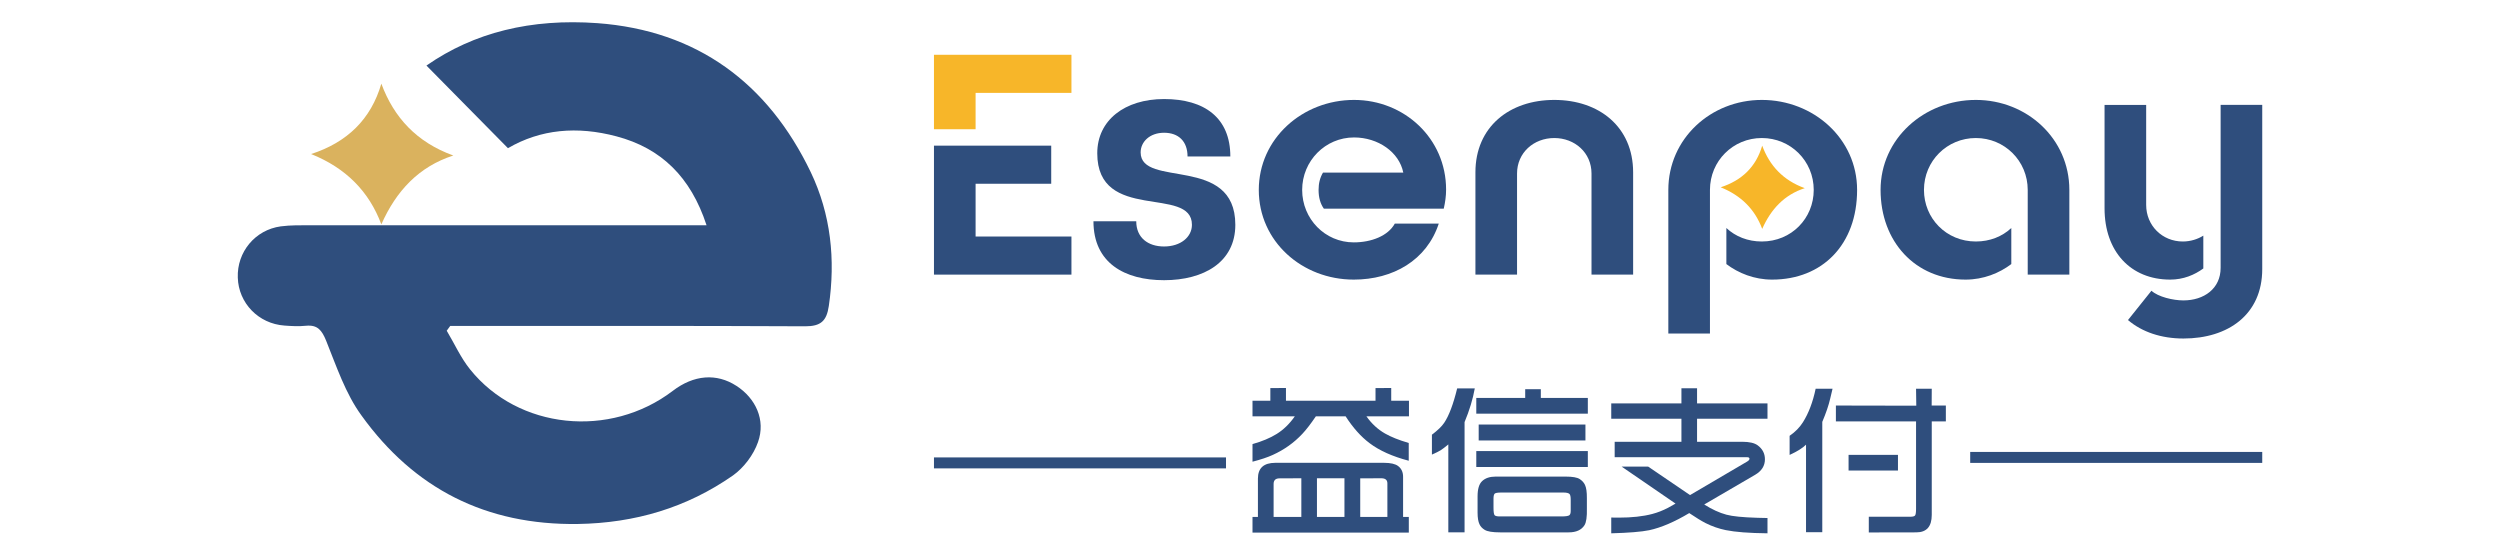
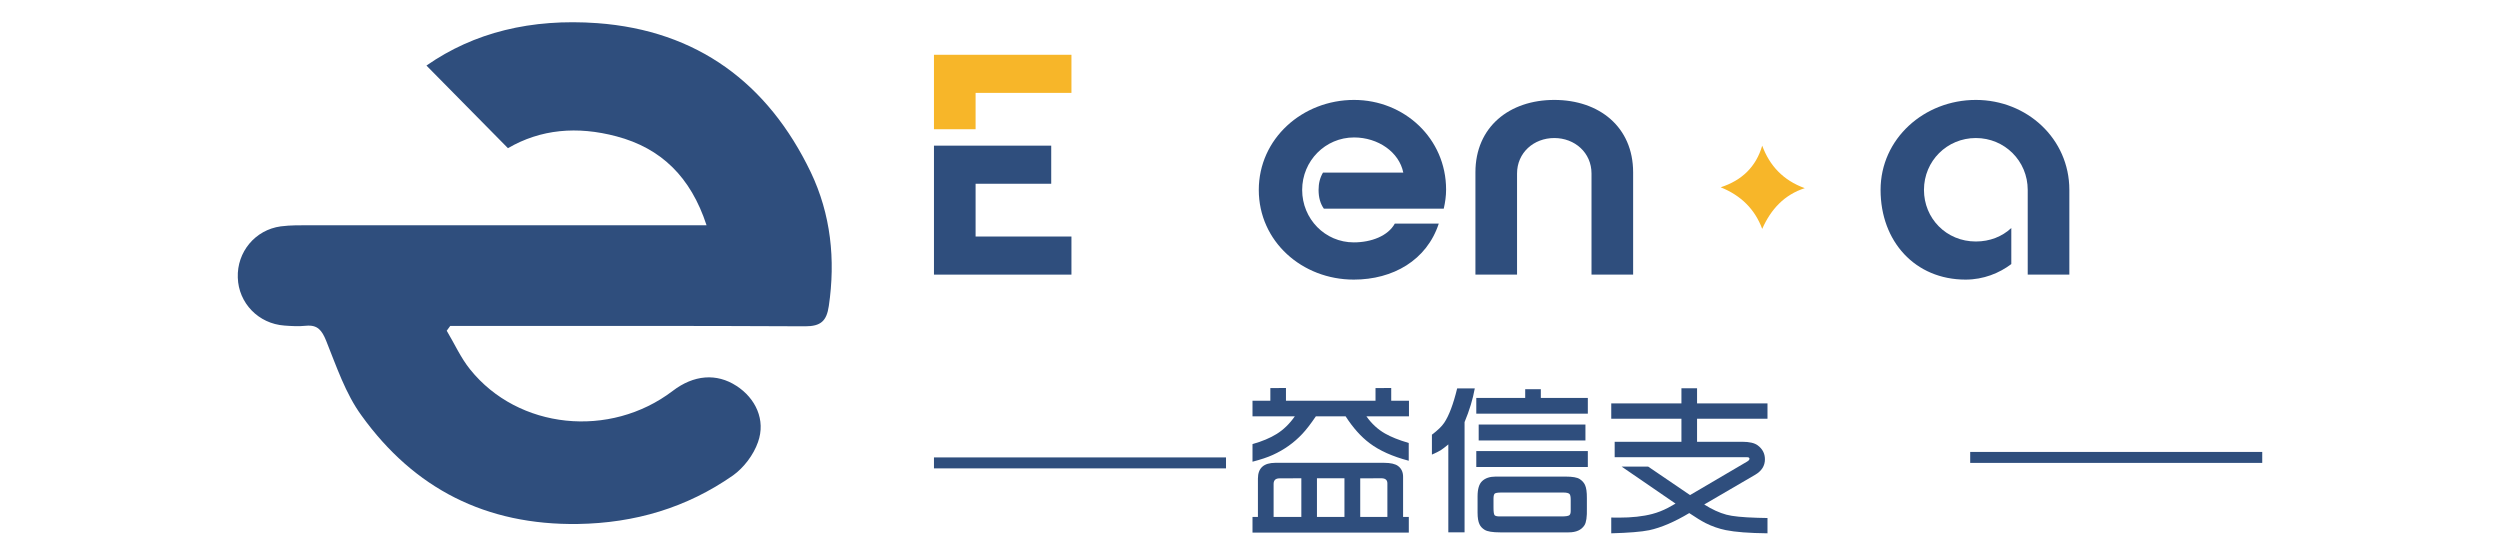
<svg xmlns="http://www.w3.org/2000/svg" xml:space="preserve" width="69.85mm" height="15.522mm" version="1.1" style="shape-rendering:geometricPrecision; text-rendering:geometricPrecision; image-rendering:optimizeQuality; fill-rule:evenodd; clip-rule:evenodd" viewBox="0 0 6985 1552.22">
  <defs>
    <style type="text/css">
   
    .fil1 {fill:#2F4E7D;fill-rule:nonzero}
    .fil2 {fill:#DAB25E;fill-rule:nonzero}
    .fil0 {fill:#F7B629;fill-rule:nonzero}
   
  </style>
  </defs>
  <g id="图层_x0020_1">
    <g id="_817357808">
      <g>
        <g>
          <polygon class="fil0" points="2725.79,361.08 2609.49,361.08 2609.49,153.06 2993.61,153.06 2993.61,259.52 2725.79,259.52 " />
        </g>
        <polygon class="fil1" points="2993.61,660.85 2993.61,767.3 2609.49,767.3 2609.49,406.96 2937.1,406.96 2937.1,513.41 2725.79,513.41 2725.79,660.85 " />
-         <path class="fil1" d="M3252.45 688.68c45.88,0 77.81,-26.21 77.81,-60.6 0,-110.57 -264.52,-4.93 -264.52,-199.85 0,-92.53 76.97,-151.5 186.71,-151.5 113.03,0 185.1,52.42 185.1,160.53l-119.57 0c0,-42.6 -25.4,-66.35 -65.53,-66.35 -40.12,0 -65.51,25.4 -65.51,54.88 0,100.74 264.54,5.72 264.54,202.29 0,104.83 -88.46,154.78 -199.03,154.78 -110.56,0 -197.36,-48.32 -197.36,-164.61l119.57 0c0,45.85 32.74,70.43 77.79,70.43z" />
        <path class="fil1" d="M3696.42 482.3l224.4 0c-11.46,-57.32 -70.43,-98.27 -137.59,-98.27 -80.27,0 -144.97,65.5 -144.97,146.59 0,81.07 63.88,146.6 144.15,146.6 49.14,0 95.81,-18.02 114.65,-52.42l122.85 0c-33.58,102.37 -127.76,156.43 -237.5,156.43 -144.15,0 -265.35,-106.48 -265.35,-250.61 0,-143.32 122.02,-251.42 266.17,-251.42 140.04,0 257.17,107.27 257.17,250.61 0,18 -2.47,35.21 -6.56,53.23l-334.98 0c-9.81,-13.93 -14.74,-31.14 -14.74,-52.42 0,-18.83 4.09,-34.39 12.3,-48.32z" />
-         <path class="fil1" d="M4446.69 484.76c0,-58.15 -46.7,-99.1 -104.02,-99.1 -57.32,0 -104.02,40.95 -104.02,99.1l0 282.54 -116.29 0 0 -285.82c0,-126.94 94.99,-202.28 220.31,-202.28 125.3,0 220.31,75.34 220.31,202.28l0 285.82 -116.29 0 0 -282.54z" />
-         <path class="fil1" d="M4777.63 931.91l-116.29 0 0 -401.29c0,-143.32 118.74,-251.42 261.24,-251.42 144.17,0 266.19,108.1 266.19,251.42 0,152.32 -96.65,250.61 -237.52,250.61 -49.93,0 -94.16,-18.02 -127.76,-43.41l0 -100.74c25.41,23.77 59.79,37.67 99.09,37.67 82.71,0 144.99,-64.69 144.99,-144.13 0,-81.09 -64.72,-144.96 -144.99,-144.96 -80.23,0 -144.95,63.87 -144.95,144.96l0 401.29z" />
+         <path class="fil1" d="M4446.69 484.76c0,-58.15 -46.7,-99.1 -104.02,-99.1 -57.32,0 -104.02,40.95 -104.02,99.1l0 282.54 -116.29 0 0 -285.82c0,-126.94 94.99,-202.28 220.31,-202.28 125.3,0 220.31,75.34 220.31,202.28l0 285.82 -116.29 0 0 -282.54" />
        <path class="fil1" d="M5665.47 530.62c0,-81.09 -64.67,-144.96 -144.94,-144.96 -80.27,0 -144.95,63.87 -144.95,144.96 0,79.44 62.23,144.13 144.95,144.13 39.3,0 73.71,-13.9 99.09,-37.67l0 100.74c-33.56,25.39 -77.79,43.41 -127.76,43.41 -140.88,0 -237.52,-106.48 -237.52,-250.61 0,-143.32 122.06,-251.42 266.19,-251.42 142.5,0 261.26,108.1 261.26,251.42l0 236.68 -116.32 0 0 -236.68z" />
-         <path class="fil1" d="M6156.11 658.38l0 91.72c-24.56,18.02 -55.67,31.13 -92.53,31.13 -110.58,0 -183.44,-78.62 -183.44,-199.01l0 -289.12 116.28 0 0 279.29c0,58.13 45.04,102.36 102.39,102.36 21.3,0 41.74,-6.53 57.3,-16.37zm164.62 -365.28l0 0 0 458.65c0,126.93 -94.98,194.09 -220.29,194.09 -61.42,0 -115.47,-18.02 -154.81,-51.6l65.53 -81.9c18.86,17.21 60.6,27.02 89.28,27.02 57.34,0 104.01,-32.74 104.01,-90.89l0 -455.37 116.28 0z" />
        <g>
          <path class="fil0" d="M5042.56 525.72c-56.75,18.3 -94.44,58.41 -118.93,113.83 -20.31,-54.5 -58.75,-93.27 -116.08,-116.26 59.58,-19.3 98.95,-57.41 116.08,-116.33 20.56,55.66 58.25,96.86 118.93,118.76z" />
        </g>
      </g>
      <g>
        <g>
          <path class="fil1" d="M3499.5 1290.01l0 -49.21c26.86,-7.55 49.35,-17.01 67.47,-28.28 19.12,-11.87 36.02,-28.27 50.71,-49.2l-118.18 0 0 -43.63 49.86 0 0 -35.37 43.62 -0.25 0 35.62 250.22 0 0 -35.37 43.87 -0.25 0 35.62 49.61 0 0 43.63 -118.84 0c14.54,20.52 31.8,36.47 51.87,47.9 16.76,9.61 38.85,18.46 66.32,26.46l0 49.66c-45.59,-12.02 -82.06,-28.43 -109.54,-49.21 -24.05,-18.11 -46.29,-43.01 -66.76,-74.81l-83.28 0c-14.24,21.08 -26.87,37.43 -37.83,49 -23,24.61 -50.52,44.23 -82.57,58.77 -14.24,6.54 -33.11,12.83 -56.55,18.92zm0 198.14l0 0 0 -43.87 15.14 0 0 -107.07c0,-29.39 16.25,-44.08 48.75,-44.08l303.41 0c18.41,0 31.54,2.97 39.39,8.91 9.36,6.94 14.04,17 14.04,30.03l0 112.21 16 0 0 43.87 -436.73 0zm58.96 -43.87l0 0 77.49 0 0 -107.98 -60.98 0.25c-10.87,0 -16.36,5.08 -16.51,15.35l0 92.38zm121.11 0l0 0 76.83 0 0 -107.98 -76.83 0 0 107.98zm120.91 0l0 0 75.88 0 0 -93.74c0,-9.46 -5.64,-14.24 -16.91,-14.24l-58.97 0.25 0 107.73z" />
          <path class="fil1" d="M4000.79 1270.19l0 -55.65c16.3,-12.33 27.72,-23.35 34.26,-33.16 13.33,-19.72 25.46,-51.83 36.28,-96.15l49.21 0c-5.34,29.93 -14.85,61.33 -28.53,94.14l0 308.08 -45.39 0 0 -245.74c-9.2,7.7 -16.4,13.18 -21.58,16.45 -5.08,3.12 -13.13,7.15 -24.25,12.03zm123.97 -114.42l0 0 0 -43.88 136.66 0 0 -24.45 43.67 0 0 24.45 131.33 0 0 43.88 -311.66 0zm0 149.13l0 0 0 -44.53 311.66 0 0 44.53 -311.66 0zm3.58 127.55l0 0 0 -45.83c0,-20.18 4.22,-34.27 12.68,-42.32 8.9,-8.45 21.43,-12.68 37.63,-12.68l196.08 0c18.87,0 31.85,2.32 38.99,6.89 6.8,4.48 11.73,9.92 14.7,16.26 3.67,7.74 5.48,20.12 5.33,37.18 -0.15,12.18 -0.15,21.58 0,28.28 0.6,23.59 -1.66,39.34 -6.69,47.19 -8.45,13.39 -23.25,20.03 -44.28,20.03l-191.45 0c-21.23,0 -35.62,-2.37 -43.22,-7.1 -6.79,-4.17 -11.62,-9.36 -14.44,-15.59 -3.57,-7.45 -5.33,-18.17 -5.33,-32.31zm3.12 -201.86l0 0 0 -44.53 298.27 0 0 44.53 -298.27 0zm58.97 212.33l0 0 172.28 0c12.02,0 19.47,-1.16 22.28,-3.52 2.37,-2.12 3.58,-6.04 3.58,-11.83l0 -30.94c0,-8.76 -1.11,-14.24 -3.37,-16.45 -2.67,-2.67 -8.46,-4.03 -17.36,-4.03l-172.28 0c-10.87,0 -17.31,1.06 -19.37,3.12 -2.22,2.21 -3.32,6.84 -3.32,13.79l0 25.61c0,11.87 1.1,18.91 3.32,21.13 2.21,2.11 6.94,3.12 14.24,3.12z" />
          <path class="fil1" d="M4501.83 1490.11l0 -44.07c6.79,0.15 13.78,0.25 20.93,0.25 36.63,0 67.87,-3.42 93.69,-10.26 14.69,-3.83 29.33,-9.56 43.87,-17.11 3.42,-1.81 10.47,-5.74 21.13,-11.83l-150.49 -103.29 74.16 0 116.84 79.49 159.65 -93.73c4.43,-2.67 6.59,-5.34 6.44,-8 -0.3,-2.67 -2.32,-4.03 -6.04,-4.03l-370.62 0 0 -43.17 186.52 0 0 -64.35 -196.08 0 0 -42.97 196.08 0 0 -42.27 43.67 0 0 42.27 196.78 0 0 42.97 -196.78 0 0 64.35 126.44 0c19.58,0 33.81,3.27 42.72,9.76 13.64,9.96 20.48,23.05 20.48,39.2 0,18.26 -9.21,32.75 -27.57,43.42l-142.04 82.82c21.48,13.63 42.11,23.14 61.88,28.48 16.91,4.63 45.79,7.49 86.6,8.7l28.27 0.66 0 42.71c-51.22,-0.55 -90.01,-3.52 -116.43,-8.9 -19.62,-3.98 -38.54,-10.62 -56.75,-19.78 -11.57,-5.93 -26.72,-15.24 -45.44,-27.82 -41.41,24.76 -78.74,40.71 -111.95,47.85 -21.68,4.43 -57.01,7.35 -105.96,8.65z" />
-           <path class="fil1" d="M5000.2 1271.09l0 -53.43c15.7,-10.82 28.13,-23.45 37.18,-37.84 15.85,-25.11 27.73,-56.3 35.58,-93.74l47.19 0c-1.46,5.94 -3.62,15 -6.44,27.17 -4.27,18.87 -11.72,40.66 -22.24,65.46l0 308.28 -45.43 0 0 -244.63c-9.21,9.36 -24.51,18.92 -45.84,28.73zm129.31 -93.74l0 0 0 -44.27 224.61 0.45 -0.65 -47.45 43.87 0 -0.25 47 39.65 0 0 44.27 -39.4 0 0 261.34c0,32.51 -14.39,48.76 -43.22,48.76l-132.68 0.25 0 -43.88 115.57 0c7.55,0 12.18,-1.25 13.79,-3.77 1.76,-2.36 2.67,-8.45 2.67,-18.26l0 -244.44 -223.96 0zm35.42 137.36l0 0 0 -43.87 138.02 0 0 43.87 -138.02 0z" />
        </g>
        <g>
          <polygon class="fil1" points="3425.45,1308.67 2609.49,1308.67 2609.49,1278.04 3425.45,1278.04 " />
        </g>
        <g>
          <polygon class="fil1" points="6320.73,1293.35 5504.77,1293.35 5504.77,1262.72 6320.73,1262.72 " />
        </g>
      </g>
      <g>
        <path class="fil1" d="M2315.68 855.02c-6.18,42.25 -22.67,56.67 -65.95,56.67 -309.65,-1.54 -618.79,-1.03 -928.44,-1.03l-63.38 0c-3.6,4.64 -6.7,8.76 -9.79,13.4 21.64,36.07 39.16,75.74 65.44,108.2 134.47,167.45 390.54,193.72 566.23,59.77 58.74,-44.83 122.11,-49.98 177.76,-13.92 53.58,34.52 82.44,95.32 60.28,157.15 -12.36,35.55 -39.67,71.61 -70.07,93.25 -129.32,90.17 -273.59,132.93 -433.31,135.51 -256.58,3.61 -457.01,-98.41 -604.36,-302.96 -44.83,-61.31 -70.07,-137.56 -98.93,-209.18 -11.85,-28.85 -23.7,-44.82 -56.16,-41.73 -20.09,2.06 -40.18,1.03 -60.28,-0.52 -72.64,-5.15 -128.29,-62.85 -130.35,-133.95 -2.58,-71.61 48.43,-133.44 120.05,-143.23 27.82,-3.61 56.16,-3.09 83.98,-3.09l1105.68 0c-44.31,-135.51 -127.26,-215.37 -251.43,-248.34 -110.26,-29.37 -212.27,-20.1 -303.47,32.97l-227.73 -230.82c132.93,-92.74 292.65,-131.9 477.62,-118.5 278.74,20.6 476.59,167.45 596.12,416.3 56.16,117.47 69.55,244.22 50.49,374.05z" />
-         <path class="fil2" d="M1266.51 434.49c-95.94,30.94 -159.66,98.76 -201.06,192.44 -34.33,-92.12 -99.32,-157.68 -196.25,-196.54 100.74,-32.64 167.29,-97.06 196.25,-196.67 34.76,94.1 98.48,163.75 201.06,200.77z" />
      </g>
    </g>
  </g>
</svg>